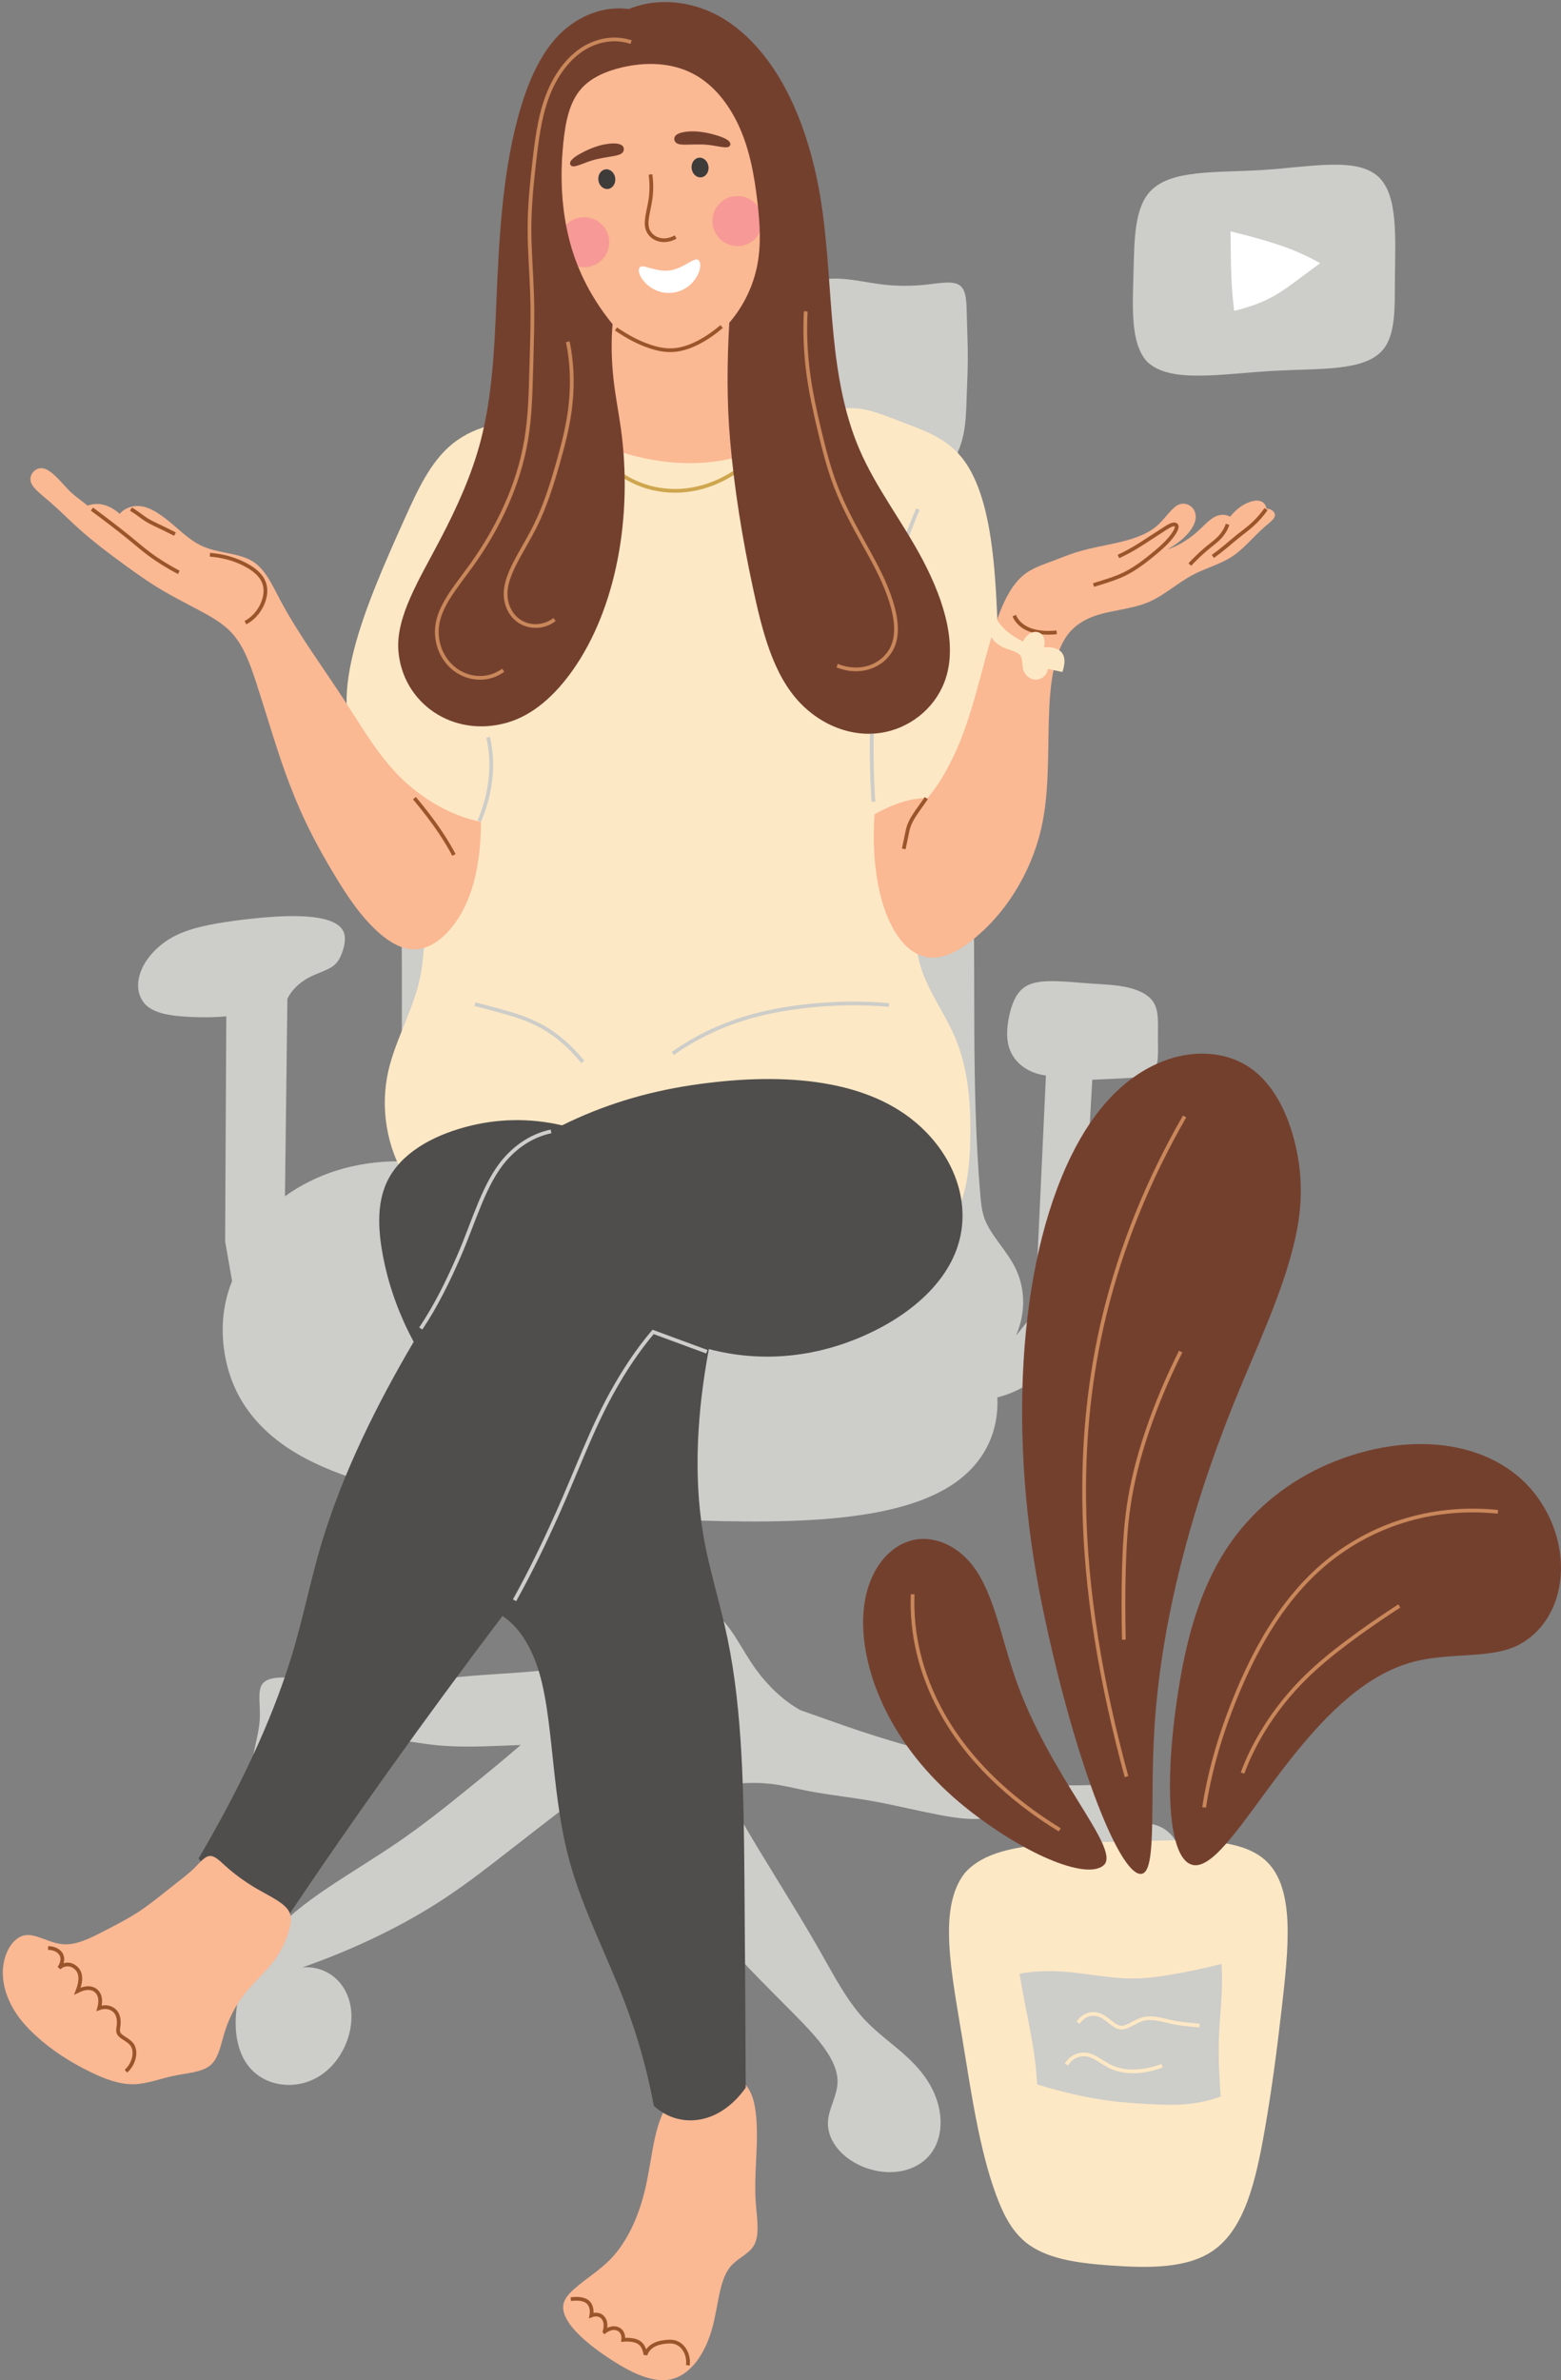
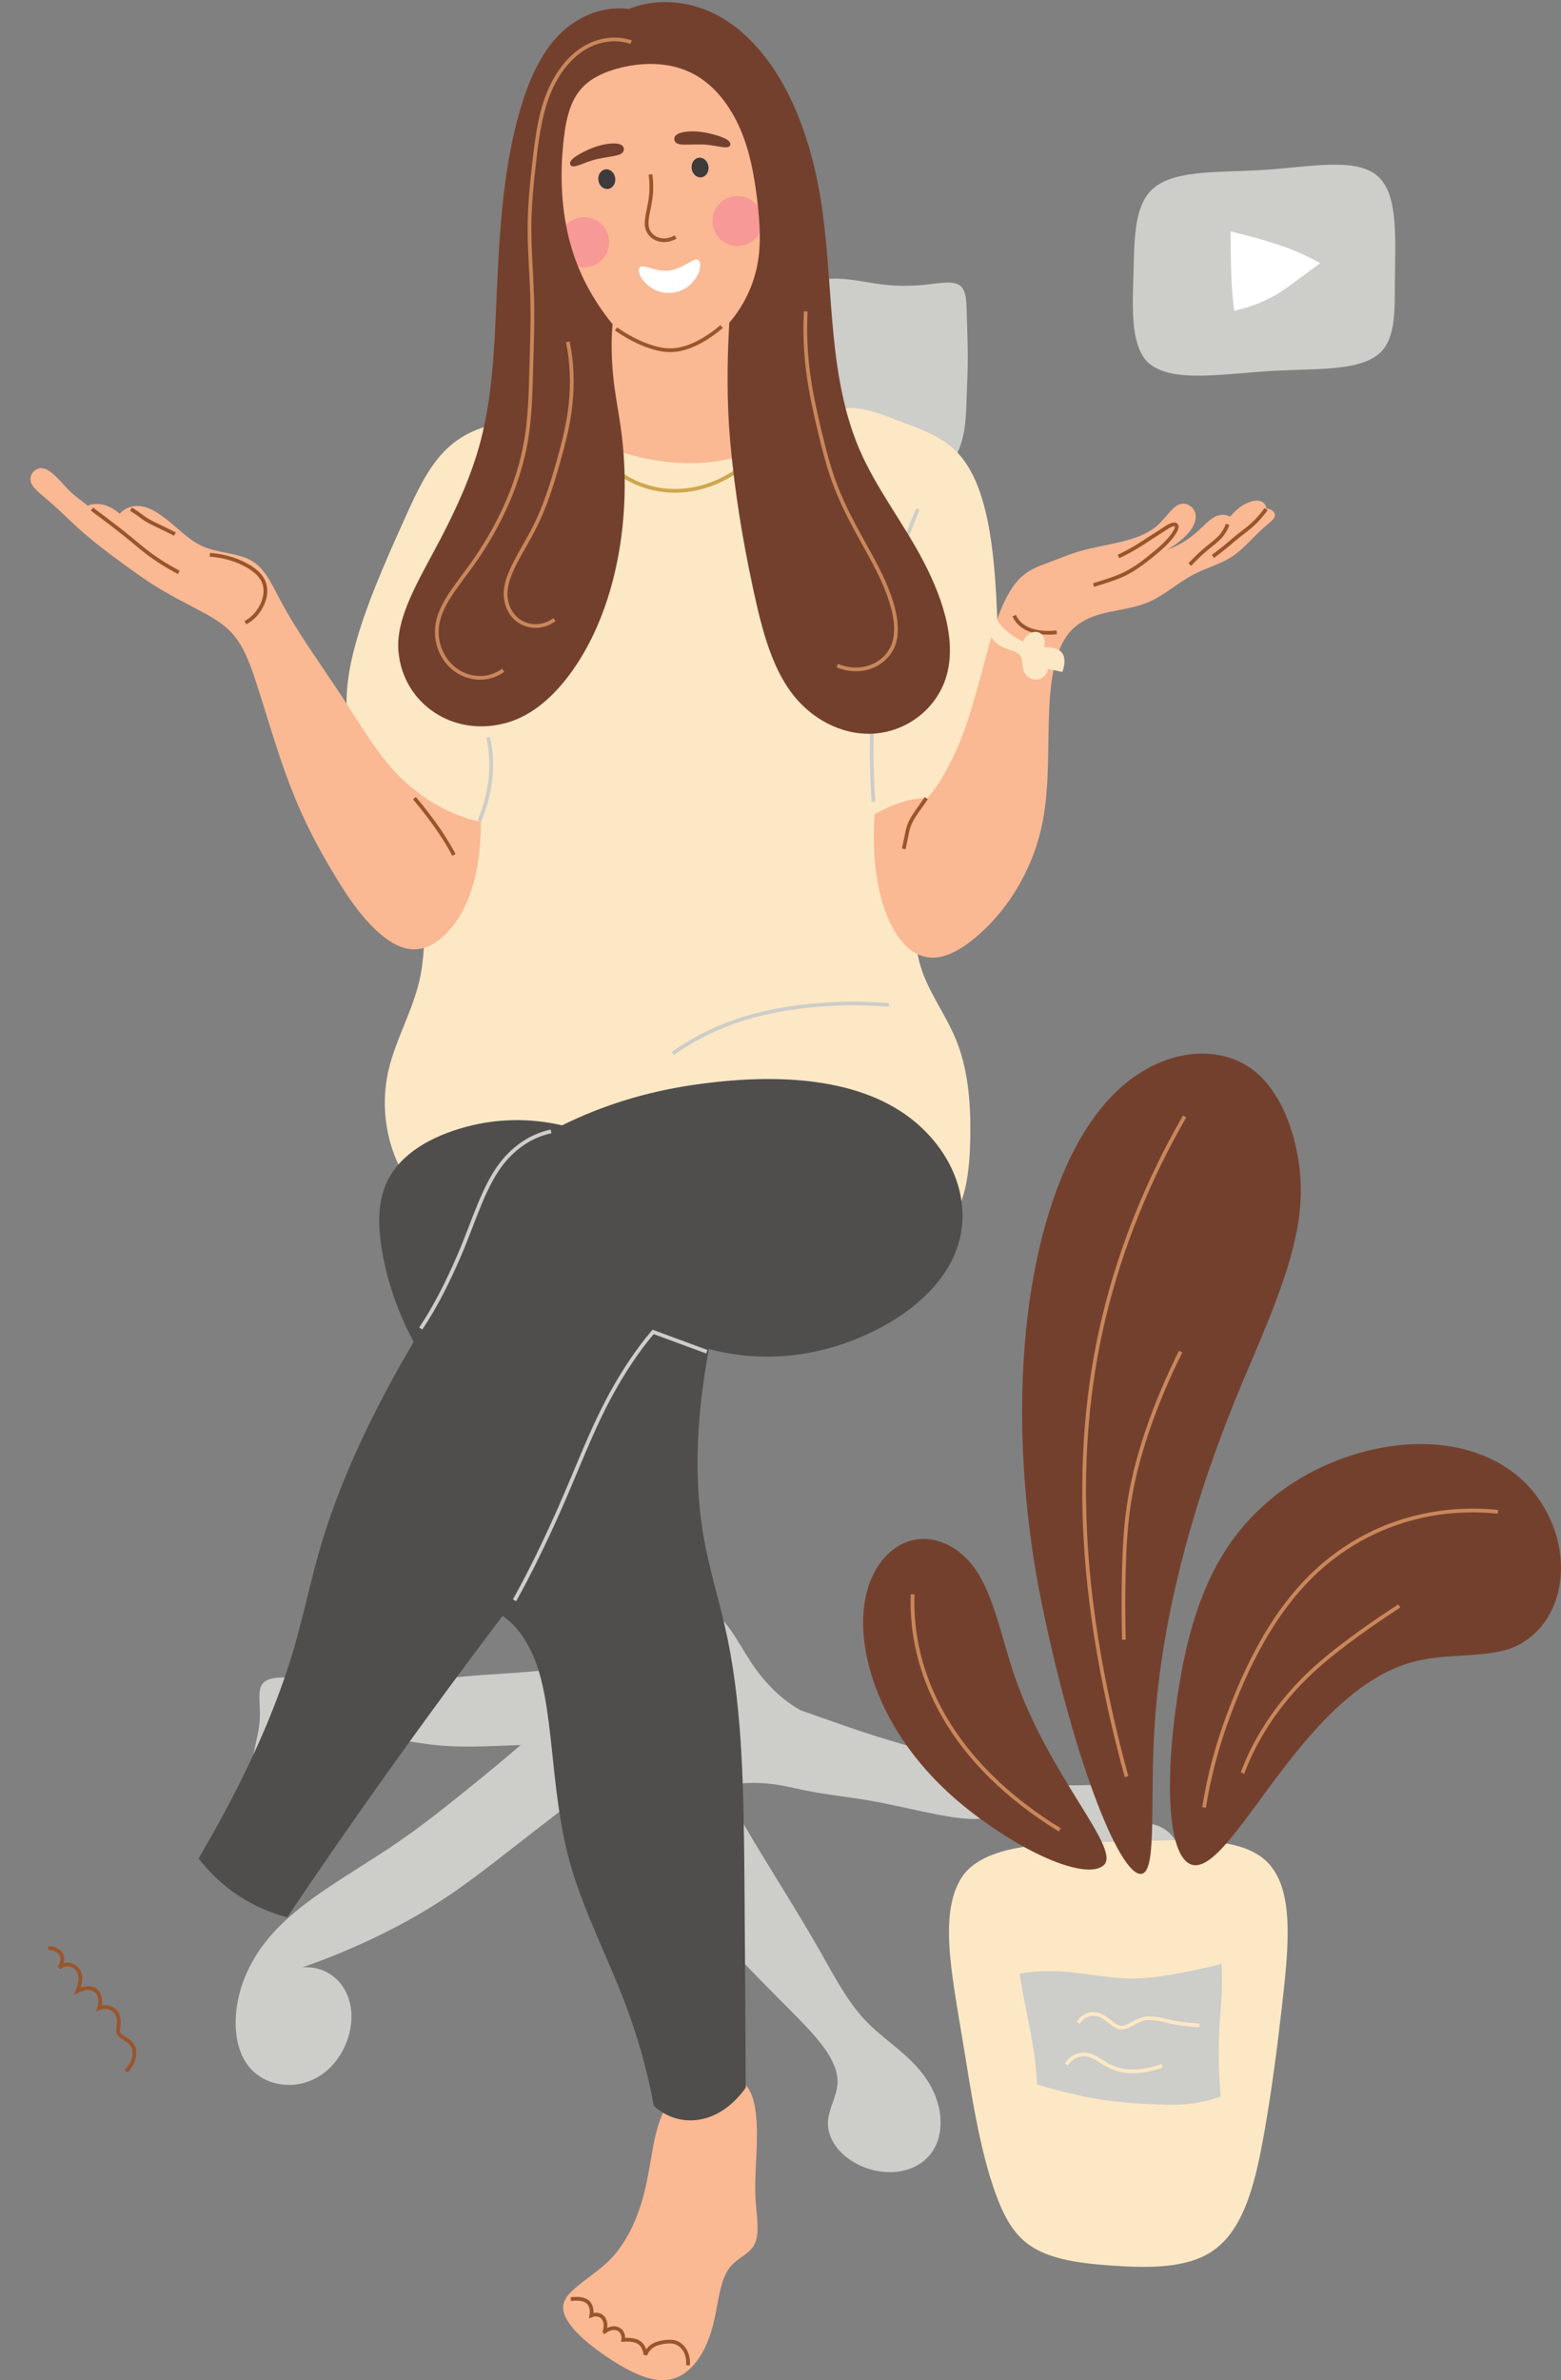
<svg xmlns="http://www.w3.org/2000/svg" height="2550.5" preserveAspectRatio="xMidYMid meet" version="1.0" viewBox="-3.0 -2.2 1673.4 2550.5" width="1673.4" zoomAndPan="magnify">
  <rect x="-3.0" y="-2.2" width="1673.4" height="2550.5" fill="#808080" stroke="none" />
  <defs>
    <clipPath id="a">
      <path d="M 600 2219 L 810 2219 L 810 2548.25 L 600 2548.25 Z M 600 2219" />
    </clipPath>
    <clipPath id="b">
      <path d="M 586 2438 L 758 2438 L 758 2548.25 L 586 2548.25 Z M 586 2438" />
    </clipPath>
    <clipPath id="c">
      <path d="M 1251 1545 L 1670.371 1545 L 1670.371 1997 L 1251 1997 Z M 1251 1545" />
    </clipPath>
  </defs>
  <g>
    <g id="change1_1">
      <path d="M 659.52 1771.23 C 635.711 1778.719 611.23 1783.66 586.492 1786.781 C 555.066 1790.73 523.137 1791.422 491.41 1794.539 C 461.266 1797.488 431.277 1802.711 401.379 1802.828 C 373.984 1802.93 346.625 1799.059 319.289 1796.48 C 301.578 1794.809 284.844 1793.77 278.422 1802.059 C 272.781 1809.328 276.102 1823.719 275.578 1837.98 C 274.77 1860.199 264.711 1881.352 267.566 1900.66 C 269.773 1915.59 278.734 1928.32 291.43 1933.07 C 305.172 1938.211 321.262 1933.488 332.117 1922.281 C 346.75 1907.172 348.375 1880.949 362.297 1869.32 C 379.949 1854.59 415.582 1860.898 452.473 1866.32 C 486.754 1871.371 520.918 1868.781 555.215 1867.66 C 535.086 1884.98 514.539 1901.789 493.895 1918.469 C 470.398 1937.449 446.637 1956.141 421.703 1973.07 C 397.875 1989.25 373.184 2004.078 349.25 2020.09 C 323.902 2037.051 299.922 2055.461 281.668 2078.641 C 263.473 2101.75 251.707 2129.219 249.867 2157.609 C 248.441 2179.648 253.059 2201.07 266.305 2215.141 C 280.473 2230.18 302.785 2235.359 323.367 2229.57 C 344.547 2223.629 361.184 2206.328 369.086 2184.488 C 376.586 2163.781 375.309 2141.281 363.438 2125.051 C 353.949 2112.078 338.598 2104.488 321.059 2105.949 C 349.336 2096.148 376.949 2084.66 403.773 2071.57 C 428.621 2059.449 452.75 2045.871 475.73 2030.551 C 499.461 2014.719 522.012 1997.148 544.57 1979.539 C 578.219 1953.281 612.145 1927.359 645.887 1901.211 C 666.184 1925.031 685.004 1950.07 702.41 1975.98 C 718.07 1999.301 732.195 2023.641 748.668 2046.289 C 764.281 2067.762 781.766 2087.891 800.152 2107.129 C 816.926 2124.672 834.207 2141.629 851.191 2158.93 C 873.961 2182.121 895.332 2205.809 894.848 2228.891 C 894.531 2243.93 884.691 2258.109 884.52 2272.578 C 884.266 2293.328 901.539 2312.059 924.91 2320.648 C 950.168 2329.941 977.809 2325.449 993.156 2307.609 C 1008.691 2289.551 1009.039 2261.031 996.051 2235.57 C 989.711 2223.141 980.34 2212.109 969.672 2202.211 C 955.188 2188.77 938.789 2177.531 925.008 2163.121 C 905.363 2142.57 891.371 2115.398 876.348 2089 C 862.648 2064.922 848.18 2041.289 833.676 2017.672 C 819.125 1993.98 804.551 1970.391 790.902 1946.66 C 784.191 1934.988 777.723 1923.281 771.535 1911.441 C 788.711 1908.191 806.219 1907.352 823.215 1909.27 C 836.391 1910.77 849.23 1914.109 862.395 1916.711 C 885.086 1921.199 908.641 1923.52 931.625 1927.621 C 980.309 1936.32 1028.969 1951.789 1056 1945.461 C 1060.641 1944.379 1064.461 1942.57 1069.309 1941.898 C 1080.809 1940.328 1097.379 1944.371 1113.469 1948.84 C 1129.211 1953.219 1145.078 1957.09 1160.84 1961.379 C 1153.922 1971.43 1150.672 1982.961 1150.809 1994.602 C 1150.969 2008.629 1155.859 2022 1165.559 2030.93 C 1175.691 2040.262 1190.262 2043.98 1205.309 2043.648 C 1219.52 2043.34 1233.289 2039.379 1243.961 2030.891 C 1254.172 2022.77 1260.941 2011.07 1262.578 1998.301 C 1264.27 1985.121 1260.461 1971.91 1251.531 1962.828 C 1242.719 1953.891 1229.859 1949.801 1216.359 1952.699 C 1223.238 1939.578 1220.23 1925.988 1209.879 1918.02 C 1193.852 1905.68 1162.531 1912.73 1130.77 1910.32 C 1104.352 1908.309 1078.281 1899.879 1052.109 1892.012 C 1007.648 1878.648 961.973 1866.91 920.059 1853.031 C 908.078 1849.059 896.418 1844.91 884.68 1840.781 C 874.812 1837.309 864.945 1833.82 855.078 1830.34 C 836.336 1819.789 820.75 1804.648 808.234 1787.77 C 791.188 1764.789 780.68 1737.41 760.973 1724.719 C 747.004 1715.719 729.199 1713.898 711.52 1716.199 C 694.266 1718.441 677.492 1724.852 660.504 1725.488 C 639.562 1726.27 618.211 1718.359 596.941 1717.801 C 587.328 1717.551 577.906 1718.629 573.891 1723.91 C 567.727 1732.012 574.965 1748.301 585.953 1764.828 C 588.055 1767.988 590.133 1771.07 593.527 1772.98 C 603.703 1778.699 624.941 1772.461 646.996 1771.211 C 651.156 1770.98 655.355 1770.77 659.52 1771.23" fill="#cdcdc9" />
    </g>
    <g id="change1_2">
-       <path d="M 427.188 951.512 C 427.77 1004.02 427.98 1056.527 427.734 1109.023 C 427.527 1153.426 426.996 1197.809 426.09 1242.211 C 402.629 1241.977 379.547 1245.172 357.566 1252.137 C 337.988 1258.336 319.402 1267.496 302.484 1279.641 L 305.094 1067.977 C 309.668 1058.723 317.391 1051.547 325.883 1046.52 C 336.316 1040.355 348.984 1037.898 356.109 1031.254 C 360.145 1027.496 362.395 1022.562 364.133 1017.395 C 366.793 1009.469 368.16 1001.293 364.672 994.988 C 354.051 975.785 303.281 977.02 247.551 984.547 C 235.953 986.109 224.426 987.977 213.066 990.688 C 200.152 993.777 187.77 998.016 177.266 1004.816 C 147.73 1023.949 137.16 1054.164 151.215 1072.227 C 160.418 1084.078 181.215 1086.672 203.066 1087.578 C 215.234 1088.07 227.414 1088.047 239.586 1086.789 L 238.34 1327.957 L 245.793 1370.516 C 233.035 1401.711 233.164 1435.742 241.867 1466.051 C 250.676 1496.723 269.531 1523.492 299.523 1545.16 C 379.531 1602.973 538.164 1618.254 698.824 1625.293 C 832.352 1631.133 962.949 1632.57 1026.41 1582.492 C 1054.207 1560.543 1067.68 1530.312 1066.207 1495.152 C 1082.738 1491.062 1097.656 1483.184 1110.66 1472.691 C 1128.418 1458.371 1142.367 1439.211 1152.879 1417.602 L 1167.945 1154.812 C 1181.281 1154.238 1194.516 1153.59 1207.773 1152.863 C 1217.688 1152.312 1227.422 1151.828 1232.707 1146.664 C 1239.824 1139.688 1238.297 1124.746 1238.285 1109.316 C 1238.262 1095.352 1239.613 1081.602 1233.719 1072.074 C 1227.809 1062.492 1215.281 1057.559 1201.82 1055.012 C 1190.77 1052.91 1179.414 1052.57 1168.02 1051.816 C 1155.727 1050.996 1143.527 1049.668 1131.27 1049.246 C 1117.129 1048.75 1103.297 1049.352 1094.008 1056.539 C 1085.676 1062.973 1081.438 1074.379 1078.867 1086.402 C 1076.008 1099.77 1075.348 1113.273 1080.348 1124.512 C 1086.598 1138.594 1100.727 1147.988 1118.246 1150.254 L 1106.438 1403.824 L 1086.199 1428.922 C 1096.43 1405.344 1096.219 1379.891 1086.398 1358.469 C 1077.148 1338.312 1059.039 1321.906 1052.449 1303.598 C 1049.387 1295.098 1048.586 1286.312 1047.84 1277.457 C 1028.016 1043.16 1069.898 807.68 977.578 726.633 C 872.008 633.961 630.457 723.664 427.188 951.512" fill="#cdcdc9" />
-     </g>
+       </g>
    <g id="change1_3">
      <path d="M 1010.285 503.855 C 1018.906 493.824 1024.809 481.996 1028.309 469.547 C 1032.418 454.914 1032.699 439.191 1033.277 423.492 C 1033.809 409.027 1034.469 394.559 1034.477 380.094 C 1034.496 365.336 1033.758 350.594 1033.418 335.848 C 1033.117 322.738 1033.156 310.012 1026.809 304.359 C 1019.617 297.961 1004.828 301.238 989.398 302.852 C 974.418 304.43 959.238 304.496 944.305 302.785 C 927.855 300.879 911.664 296.926 895.738 296.387 C 884.574 296.016 873.793 297.285 866.199 303.062 C 857.051 310.023 853.059 323.125 851.723 336.887 C 850.391 350.621 851.863 364.535 854.672 378.324 C 857.359 391.547 861.227 404.48 865.863 417.18 C 871.449 432.461 878.047 447.258 887.438 460.164 C 896.324 472.367 907.527 482.727 920.57 490.094 C 933.215 497.223 947.402 501.383 962 503.594 C 977.914 506.012 994.105 505.984 1010.285 503.855" fill="#cdcdc9" />
    </g>
    <g clip-path="url(#a)" id="change2_5">
      <path d="M 714.312 2250.391 C 697.938 2273.441 696.797 2306.828 689.344 2340.328 C 682.73 2370.039 670.566 2398.699 651.887 2418.129 C 641.035 2429.422 628.062 2437.539 616.215 2447.398 C 608.93 2453.461 601.98 2459.852 600.875 2467.738 C 598.551 2484.34 620.746 2505.34 648.32 2523.781 C 672.688 2540.07 698.133 2552.91 718.949 2546.621 C 738.297 2540.77 752.242 2520.012 759.617 2495.582 C 767.34 2470 767.258 2442 779.953 2426.699 C 787.324 2417.809 799.043 2413.43 804.566 2404.93 C 812.109 2393.309 808.27 2374.852 807.062 2356.031 C 805.289 2328.371 809.574 2300.559 808.133 2273.23 C 807.215 2255.781 804.496 2239 794.223 2229.691 C 773.953 2211.32 736.293 2219.262 714.312 2250.391" fill="#fab893" />
    </g>
    <g id="change2_1">
      <path d="M 694.031 11.613 C 677.215 11.316 660.602 23.055 645.898 37.824 C 634.164 49.621 624.066 62.93 616.234 77.715 C 606.566 95.984 600.387 116.141 594.926 136.531 C 590.266 153.93 586.055 171.426 584.262 189.23 C 582.414 207.504 582.973 226.008 583.855 244.512 C 584.734 262.973 585.891 281.414 586.707 299.875 C 587.469 317.043 587.949 334.223 588.941 351.375 C 590.008 369.805 591.727 388.152 595.141 406.223 C 598.562 424.324 603.801 442.035 610.184 459.359 C 616.184 475.656 623.234 491.422 633.672 504.68 C 647.168 521.816 666.094 534.301 686.93 542.781 C 707.566 551.172 729.664 555.344 751.562 553.629 C 768.609 552.293 785.168 547.434 799.664 538.859 C 818.18 527.902 832.789 511.375 839.625 491.668 C 846.371 472.23 845.453 450.348 840.949 428.809 C 837.469 412.152 831.91 395.949 829.441 379.219 C 826.859 361.789 827.785 343.797 828.059 325.852 C 828.316 308.809 827.992 291.75 828.574 274.723 C 829.242 255.285 830.996 235.922 829.613 216.746 C 828.027 194.77 822.156 173.199 814.508 152.266 C 806.906 131.441 797.414 111.395 785.48 92.797 C 774.199 75.223 760.758 59.223 746.191 44.188 C 729.691 27.164 712.457 12.082 694.031 11.613" fill="#fab893" />
    </g>
    <g id="change3_1">
      <path d="M 577.57 452.547 C 543.277 446.008 507.77 452.664 482.121 473.328 C 458.285 492.543 444.34 523.57 430.191 554.965 C 386.883 651.109 347.844 743.707 380.863 800.516 C 405.898 843.609 471.281 862.656 477.672 896.383 C 481.336 915.754 465.117 938.766 458.086 964.219 C 451.16 989.281 452.867 1016.719 447.906 1042.562 C 440.594 1080.676 418.422 1115.172 411.875 1152.391 C 404.875 1192.176 413.34 1235.129 438.523 1270.625 C 511.613 1247.648 588.332 1244.625 662.516 1255.578 C 816.551 1278.316 953.676 1355.707 1006.934 1315.328 C 1031.793 1296.488 1036.855 1255.156 1037.215 1211.703 C 1037.504 1176.738 1034.332 1141.66 1021.273 1110.473 C 1010.035 1083.621 991.836 1060.062 983.832 1033.168 C 972.383 994.652 981.156 950.598 1003.754 913.598 C 1019.793 887.328 1042.453 865.199 1054.742 837.879 C 1069.684 804.652 1068.434 764.219 1067.645 723.781 C 1065.684 624.629 1064.145 527.27 1024.535 483.992 C 1007.441 465.312 983.543 457.539 959.922 448.5 C 941.258 441.352 922.836 433.684 904.164 435.344 C 873.547 438.082 843.176 465.777 807.504 480.621 C 761.699 499.664 707.438 497.547 657.496 480.438 C 630.348 471.137 604.789 457.75 577.57 452.547" fill="#fde8c5" />
    </g>
    <path d="M 7975.382 16299.995 C 7823.806 15946.013 7719.42 15576.512 7654.685 15199.316 C 7573.229 14724.605 7555.842 14238.303 7587.892 13751.115" fill="none" stroke="#cdcdc9" stroke-width="32.431" transform="matrix(.123 0 0 -.123 0 2548.25)" />
    <g id="change4_1">
      <path d="M 596.465 257.34 C 596.441 242.508 608.395 230.535 623.25 230.551 C 638.07 230.566 650.039 242.523 650.039 257.34 C 650.039 272.156 638.07 284.113 623.25 284.129 C 608.395 284.145 596.441 272.172 596.465 257.34" fill="#f79996" />
    </g>
    <path d="M 4993.311 16300.001 C 5138.979 16098.191 5344.177 15974.696 5575.153 15946.794 C 5833.444 15915.597 6088.287 16007.187 6304.048 16192.09" fill="none" stroke="#cea64e" stroke-width="31.536" transform="matrix(.127 0 0 -.127 0 2548.25)" />
    <g id="change4_2">
      <path d="M 760.816 234.672 C 760.797 219.84 772.746 207.863 787.602 207.879 C 802.422 207.891 814.391 219.852 814.391 234.672 C 814.391 249.488 802.422 261.434 787.602 261.449 C 772.746 261.477 760.797 249.488 760.816 234.672" fill="#f79996" />
    </g>
    <g id="change5_2">
      <path d="M 671.047 7.434 C 646.723 4.277 623.75 12.531 605.457 26.93 C 577.957 48.594 562.059 86.27 551.438 126.652 C 535.184 188.449 531.809 256.766 528.984 324.191 C 526.922 373.453 524.469 422.914 512.5 469.234 C 502.879 506.457 486.801 541.711 468.863 575.961 C 446.188 619.25 421.113 658.77 424.109 695.477 C 428.648 751.102 482.359 788.762 540.508 772.188 C 567.566 764.48 591.246 743.941 611.074 715.816 C 657.211 650.359 675.648 552.09 662.629 457.215 C 660.148 439.125 656.453 421.164 654.57 402.98 C 652.598 383.863 651.961 364.461 653.688 345.203 C 632.273 318.953 616.578 289.516 608.004 257.438 C 598.844 223.156 597.211 187.371 600.824 151.57 C 603.035 129.637 606.957 108.281 619.422 93.648 C 630.062 81.16 646.555 74.031 663.965 69.965 C 690.289 63.82 717.453 65.027 739.945 76.797 C 761.047 87.852 777.039 107.609 787.977 130.434 C 800.043 155.605 805.344 183.742 808.754 212.445 C 811.523 235.785 813.195 259.109 808.895 281.465 C 804.539 304.102 794.379 325.52 778.809 343.609 C 776.398 385.566 776.043 427.512 779.668 469.438 C 784.219 522.105 792.684 574.211 803.801 626.16 C 814.062 674.121 825.66 720.758 854.801 751.102 C 877.781 775.035 909.758 787.648 940.547 783.195 C 971.223 778.754 998.016 758.027 1009.258 729.09 C 1023.977 691.227 1010.18 643.543 986.465 598.379 C 964.977 557.484 936.035 520.73 918.109 478.852 C 901.941 441.062 894.746 399.168 890.598 357.207 C 886.129 312.027 884.688 266.816 878.438 222.121 C 869.785 160.246 849.734 99.324 815.234 56.332 C 795.625 31.898 771.797 13.375 744.062 5.09 C 720.773 -1.867 694.941 -2.242 671.047 7.434" fill="#74402e" />
    </g>
    <path d="M 4869.123 16281.392 C 4954.744 16222.096 5046.116 16172.596 5140.984 16141.387 C 5202.795 16121.101 5264.547 16108.011 5330.692 16113.588 C 5454.313 16123.991 5588.539 16199.007 5708.259 16300.002" fill="none" stroke="#9b552b" stroke-width="29.59" transform="matrix(.135 0 0 -.135 0 2548.25)" />
    <g id="change5_3">
      <path d="M 608.129 172.523 C 608.379 168.703 615.125 164.32 622.922 160.422 C 631.223 156.258 639.809 153.082 648.766 151.934 C 655.941 151.008 662.562 151.406 664.887 154.773 C 666.145 156.598 666.012 159.023 664.723 160.848 C 663.004 163.273 659.227 164.156 655.242 164.938 C 647.766 166.379 640.035 167.273 632.754 169.395 C 622.273 172.438 613.078 177.789 609.562 175.555 C 608.574 174.922 608.027 173.805 608.129 172.523" fill="#74402e" />
    </g>
    <g id="change5_4">
      <path d="M 779.797 151.273 C 778.816 147.535 771.301 144.504 762.84 142.137 C 753.828 139.625 744.723 138.117 735.641 138.691 C 728.359 139.164 721.887 140.82 720.234 144.594 C 719.336 146.648 719.938 149.027 721.562 150.582 C 723.727 152.652 727.633 152.812 731.727 152.812 C 739.402 152.797 747.223 152.207 754.832 152.902 C 765.785 153.906 775.91 157.441 778.957 154.559 C 779.816 153.73 780.141 152.516 779.797 151.273" fill="#74402e" />
    </g>
    <g id="change6_1">
      <path d="M 638.48 190.953 C 637.699 185.152 641.148 179.949 646.133 179.293 C 651.117 178.652 655.75 182.812 656.504 188.613 C 657.254 194.414 653.836 199.617 648.852 200.258 C 643.871 200.91 639.203 196.754 638.48 190.953" fill="#3e3b3b" />
    </g>
    <path d="M 4788.242 16299.998 C 4797.182 16238.199 4796.913 16175.808 4788.027 16114.601 C 4775.182 16026.197 4743.542 15943.394 4770.443 15885.688 C 4802.029 15817.991 4890.056 15790.31 4974.178 15837.81" fill="none" stroke="#9b552b" stroke-width="27.574" transform="matrix(.145 0 0 -.145 0 2548.25)" />
    <g id="change7_1">
      <path d="M 744.602 275.926 C 740.129 274.336 728.402 286.082 714.254 287.684 C 700.738 289.219 687.18 281.254 683.543 283.723 C 676.277 288.676 692.477 314.555 718.023 311.457 C 743.543 308.359 753.391 279.523 744.602 275.926" fill="#fff" />
    </g>
    <g id="change2_2">
      <path d="M 934.582 870.277 C 928.754 951.324 952.758 1016.18 990.219 1023.359 C 1008.328 1026.836 1027.848 1015.375 1045.859 999.711 C 1080.281 969.77 1105.988 925.016 1114.949 877.234 C 1122.379 837.562 1119.852 796.324 1121.898 754.773 C 1123.297 726.312 1127.98 697.758 1139.988 680.078 C 1145.98 671.25 1153.969 665.207 1163.059 660.867 C 1182.84 651.422 1207.719 651.977 1229.129 642.582 C 1245.781 635.289 1260.012 621.914 1276.664 613.297 C 1290.09 606.359 1305.07 602.418 1317.473 594.371 C 1330.676 585.801 1340.824 572.648 1353.199 561.93 C 1358.379 557.441 1363.867 553.723 1363.746 549.652 C 1363.633 546.129 1359.926 543.039 1354.598 542.805 C 1354.301 539.32 1352.234 536.598 1349.328 535.215 C 1345.004 533.164 1339.219 534.449 1333.715 536.91 C 1326.695 540.047 1320.836 545.215 1315.691 551.461 C 1311.414 549.109 1306.668 548.863 1302.094 550.406 C 1293.883 553.152 1286.676 562.461 1277.926 569.754 C 1269.223 576.988 1259.172 583.07 1248.191 586.777 C 1265.871 576.84 1278.344 563.672 1278.812 552.141 C 1279.012 547.047 1276.812 542.73 1273.164 540.074 C 1269.84 537.648 1265.562 536.746 1261.434 538.195 C 1253.16 541.062 1246.66 553.363 1236.523 561.895 C 1230.02 567.355 1221.91 571.203 1213.379 574.168 C 1193.32 581.129 1170.707 583.105 1149.09 590.129 C 1141.617 592.551 1134.32 595.555 1126.941 598.352 C 1115.02 602.863 1102.84 606.523 1092.988 615.078 C 1072.98 632.445 1062.57 669.359 1052.578 706.508 C 1042.891 742.57 1033.078 780.586 1017.641 811.43 C 1010.109 826.488 1002.117 840.531 991.289 852.957 C 984.117 852.867 977.078 853.871 970.059 855.613 C 957.988 858.605 946.02 863.957 934.582 870.277" fill="#fab893" />
    </g>
    <g id="change2_3">
      <path d="M 512.508 878.547 C 512.512 919.754 505.094 958.445 485.375 986.129 C 473.535 1002.734 458.207 1014.648 441.84 1015.09 C 424.902 1015.543 408.156 1003.363 393.621 988.062 C 379.703 973.43 368.395 956.449 357.695 938.887 C 343.734 915.957 330.75 892.562 319.832 868.137 C 311.473 849.445 304.141 830.273 297.625 810.84 C 288.445 783.461 280.281 755.641 271.305 728.238 C 264.969 708.891 258.117 689.809 245.516 676.094 C 235.328 665.008 221.43 657.516 207.414 650.133 C 194.254 643.207 181.039 636.395 168.312 628.75 C 155.363 620.969 143.047 612.16 130.797 603.258 C 113.527 590.711 96.363 577.738 80.715 563.598 C 70.34 554.219 60.68 544.34 50.16 535.312 C 39.973 526.562 29.648 519.262 29.609 511.367 C 29.578 505.156 34.82 499.613 40.996 499.438 C 49.414 499.211 58.711 509.945 68.965 521.16 C 75.543 528.348 83.531 533.617 90.996 539.637 C 95.816 537.738 100.91 537.387 105.875 538.254 C 112.891 539.5 119.496 543.207 125.281 548.363 C 130.809 542.125 138.547 539.461 146.422 540.039 C 158.898 540.957 171.566 550.711 183.773 561.133 C 192.906 568.926 201.762 577.086 211.945 582.125 C 230.578 591.328 253.793 589.684 269.141 600.152 C 281.762 608.75 289.008 624.969 297.699 641.336 C 316.578 676.887 342.762 712.195 366.332 748.414 C 386.328 779.148 404.652 811.066 430.484 834.863 C 453.223 855.816 481.125 871.945 512.508 878.547" fill="#fab893" />
    </g>
    <path d="M 4242.936 16300.018 C 4338.902 16185.494 4430.827 16067.305 4512.726 15944.588 C 4562.486 15869.985 4608.767 15793.998 4650.146 15714.905" fill="none" stroke="#9b552b" stroke-width="38.312" transform="matrix(.104 0 0 -.104 0 2548.25)" />
    <path d="M 9519.116 16299.986 C 9498.668 16270.892 9478.595 16241.61 9457.884 16212.704 C 9433.902 16179.288 9410.071 16145.796 9388.419 16110.988 C 9368.986 16079.789 9351.62 16047.388 9339.742 16013.107 C 9328.277 15979.991 9321.586 15945.296 9314.858 15910.489 C 9306.175 15865.983 9296.251 15821.703 9286.703 15777.386" fill="none" stroke="#9b552b" stroke-width="38.491" transform="matrix(.104 0 0 -.104 0 2548.25)" />
    <path d="M 10761.699 16300.015 C 10749.191 16260.29 10727.494 16224.712 10700.691 16193.985 C 10670.187 16159.013 10631.291 16131.285 10594.405 16101.196 C 10555.19 16069.097 10517.315 16034.891 10481.387 15999.314 C 10463.997 15981.988 10446.799 15964.789 10430.206 15946.793" fill="none" stroke="#9b552b" stroke-width="32.674" transform="matrix(.122 0 0 -.122 0 2548.25)" />
    <path d="M 11010.003 16300.005 C 10974.003 16249.185 10932.787 16202.499 10886.801 16161.41 C 10848.701 16127.191 10806.786 16097.297 10766.715 16065.113 C 10730.397 16036.109 10695.414 16005.292 10659.7 15975.684 C 10622.809 15945.186 10584.996 15915.896 10546.388 15887.687" fill="none" stroke="#9b552b" stroke-width="32.566" transform="matrix(.123 0 0 -.123 0 2548.25)" />
    <path d="M 9802.998 16017.894 C 9852.391 16039.814 9899.858 16065.714 9946.298 16093.09 C 9993.283 16120.691 10038.793 16150.699 10084.398 16180.61 C 10130.1 16210.586 10176.09 16240.498 10221.407 16269.093 C 10245.413 16284.21 10269.516 16298.203 10289.19 16299.39 C 10298.786 16300 10307.387 16297.593 10311.687 16291.816 C 10326.707 16271.693 10293.394 16216.395 10243.488 16160.199 C 10204.911 16116.615 10160.204 16078.487 10114.598 16041.002 C 10066.105 16001.013 10017.097 15961.986 9965.105 15927.293 C 9926.817 15901.586 9887.213 15878.093 9845.555 15858.516 C 9792.151 15833.386 9735.473 15814.515 9678.602 15796.189 C 9647.214 15786.112 9615.762 15776.291 9584.214 15766.695" fill="none" stroke="#9b552b" stroke-width="32.864" transform="matrix(.122 0 0 -.122 0 2548.25)" />
    <path d="M 9346.96 16299.991 C 9366.844 16253.393 9400.725 16217.594 9444.195 16191.687 C 9521.646 16145.694 9629.042 16133.885 9739.567 16145.291" fill="none" stroke="#9b552b" stroke-width="34.453" transform="matrix(.116 0 0 -.116 0 2548.25)" />
    <path d="M 776.972 16299.994 C 826.358 16263.685 875.236 16226.804 924.019 16189.796 C 986.227 16142.505 1047.928 16094.516 1108.391 16045.098 C 1163.934 15999.616 1218.017 15952.801 1275.624 15909.794 C 1356.495 15849.49 1443.745 15796.2 1534.011 15748.814" fill="none" stroke="#9b552b" stroke-width="32.501" transform="matrix(.123 0 0 -.123 0 2548.25)" />
    <path d="M 1850.135 16299.998 C 1953.353 16291.907 2051.939 16267.701 2142.859 16223.889 C 2229.44 16182.099 2305.516 16127.097 2333.637 16050.107 C 2360.159 15977.587 2342.51 15892.507 2297.589 15818.388 C 2266.336 15766.909 2223.013 15722.705 2167.326 15693.704" fill="none" stroke="#9b552b" stroke-width="33.406" transform="matrix(.12 0 0 -.12 0 2548.25)" />
    <path d="M 1116.992 16300.003 C 1135.772 16288.907 1153.946 16276.695 1171.77 16264.101 C 1198.075 16245.512 1223.296 16225.297 1250.462 16208.207 C 1275.523 16192.487 1302.083 16179.287 1328.835 16166.31 C 1354.056 16154.098 1379.436 16142.109 1404.721 16129.897 C 1436.829 16114.401 1468.841 16098.586 1500.662 16082.389" fill="none" stroke="#9b552b" stroke-width="32.65" transform="matrix(.123 0 0 -.123 0 2548.25)" />
    <g id="change8_1">
      <path d="M 412.145 1263.57 C 426.441 1234.07 459.062 1215.461 495.801 1205.48 C 529.312 1196.379 564.566 1195.488 599.566 1203.66 C 643.398 1181.91 689.625 1167.988 737.453 1160.75 C 830.973 1146.602 922 1152.5 978.844 1200.719 C 1015.309 1231.66 1034.262 1275.359 1027.461 1317.469 C 1019.148 1368.91 972.203 1409.672 913.637 1433.07 C 864.562 1452.672 810.531 1457.469 756.91 1443.371 C 744.453 1509.828 740.297 1578.121 750.637 1640.852 C 756.914 1678.941 768.93 1714.949 776.992 1753.961 C 793.309 1832.898 794.266 1921.781 795.027 2010.711 C 795.664 2085.422 796.074 2160.121 796.414 2234.852 C 782.531 2254.41 763.941 2267.422 743.008 2269.539 C 726.777 2271.191 710.754 2266.07 697.926 2254.281 C 690.844 2216.16 680.312 2178.898 666.508 2142.828 C 647.199 2092.391 621.953 2044.02 607.848 1993.18 C 585.082 1911.121 592.227 1822.609 567.207 1768.91 C 559.602 1752.578 549.777 1738.801 535.656 1729.391 C 493.773 1784.73 452.641 1840.621 412.355 1897.109 C 375.836 1948.32 340.012 2000.02 304.961 2052.25 C 286.508 2047.531 269.199 2039.859 253.496 2029.602 C 236.906 2018.75 222.262 2005.109 209.855 1989.23 C 250.797 1919.609 287.023 1846.059 309.617 1772.379 C 322.395 1730.691 330.105 1689.219 342.898 1647.602 C 365.09 1575.422 400.398 1503.609 440.473 1435.648 C 425.754 1408.262 415.012 1379.461 408.719 1349.461 C 402.301 1318.859 400.195 1288.23 412.145 1263.57" fill="#4f4e4c" />
    </g>
    <path d="M 5877.227 13381.211 C 5684.492 13339.805 5520.664 13235.195 5388.906 13086.602 C 5161.836 12830.391 5054.688 12423.984 4889.844 12044.805 C 4773.633 11777.5 4643.906 11512.383 4480.508 11268.906" fill="none" stroke="#cdcdc9" stroke-width="40" transform="matrix(.1 0 0 -.1 0 2548.25)" />
    <path d="M 7547.109 11020.195 C 7355.156 11091.016 7163.203 11161.719 6971.211 11232.5 C 6803.125 11034.219 6660.234 10817.188 6531.719 10585.508 C 6310.273 10186.406 6146.641 9734.102 5950.781 9296.719 C 5808.008 8977.891 5656.523 8662.109 5486.016 8356.602" fill="none" stroke="#cdcdc9" stroke-width="40" transform="matrix(.1 0 0 -.1 0 2548.25)" />
    <g id="change2_4">
-       <path d="M 205.375 1999.469 C 198.422 2006.172 190.617 2012.02 182.934 2018.039 C 171.129 2027.301 159.645 2036.961 147.234 2045.262 C 134.945 2053.48 121.699 2060.199 108.52 2067.031 C 93.895 2074.609 79.281 2082.02 65.16 2081.172 C 49.586 2080.23 35.23 2069.051 23.121 2071.641 C 12.629 2073.879 4.613 2085.129 1.445 2098.82 C -3.047 2118.199 3.207 2139.84 16.469 2158.289 C 21.762 2165.648 27.965 2172.289 34.781 2178.57 C 51.773 2194.25 72.059 2207.391 93.406 2217.77 C 108.762 2225.23 124.605 2231.48 140.539 2231.129 C 154.594 2230.809 168.461 2225.281 182.918 2222.199 C 198.344 2218.91 214.27 2218.449 223.277 2210.148 C 232.062 2202.059 234.004 2186.859 238.758 2172.48 C 243.398 2158.43 250.559 2145.141 259.789 2133.578 C 269.145 2121.871 280.617 2111.922 289.766 2100.059 C 297.781 2089.66 303.867 2077.551 307.133 2065.27 C 308.773 2059.109 309.809 2053.02 307.602 2047.629 C 303.422 2037.422 287.66 2030.59 272.656 2021.871 C 260.5 2014.82 248.902 2006.512 238.527 1997.141 C 232.727 1991.898 227.434 1986.379 222.203 1986.539 C 216.605 1986.711 211.461 1993.398 205.375 1999.469" fill="#fab893" />
-     </g>
+       </g>
    <path d="M 485.469 4631.016 C 527.422 4630 566.719 4619.297 595.703 4596.602 C 615.273 4581.289 629.766 4561.094 635.508 4537.305 C 644.531 4499.883 631.445 4455.898 604.297 4416.211 C 618.633 4431.016 635.977 4441.719 654.922 4447.891 C 674.492 4454.414 695.391 4456.211 715.664 4452.617 C 739.336 4448.398 761.562 4437.305 780.156 4421.484 C 799.727 4404.883 815.078 4384.492 823.438 4358.516 C 840.039 4306.914 827.344 4237.5 800.547 4168.984 C 841.211 4189.102 883.672 4202.695 922.812 4201.016 C 944.805 4200.117 965.312 4194.414 983.242 4183.789 C 1004.766 4171.094 1021.68 4151.797 1031.953 4127.812 C 1049.219 4087.695 1046.797 4036.797 1032.578 3985.781 C 1100.586 4010.586 1168.516 3994.414 1207.148 3949.492 C 1237.891 3913.789 1247.305 3860.391 1241.914 3806.797 C 1238.867 3776.602 1230.742 3746.484 1240.039 3722.305 C 1259.414 3671.484 1354.062 3649.883 1391.758 3585.117 C 1414.336 3546.289 1416.25 3493.711 1402.578 3443.984 C 1388.789 3393.906 1360.938 3347.109 1319.688 3310.586" fill="none" stroke="#9b552b" stroke-width="40" transform="matrix(.1 0 0 -.1 0 2548.25)" />
    <g clip-path="url(#b)">
      <path d="M 6088.828 867.891 C 6156.289 877.305 6220.938 872.305 6260.625 845.391 C 6280.312 832.109 6293.398 813.984 6301.797 793.086 C 6313.75 763.398 6315.859 728.594 6309.766 693.789 C 6321.641 698.789 6334.18 701.602 6346.836 702.617 C 6366.211 704.18 6385.586 701.68 6402.617 693.594 C 6422.93 683.984 6439.258 667.383 6449.258 646.094 C 6465.664 611.094 6463.75 566.289 6450.859 520.898 L 6451.758 519.688 C 6487.305 546.016 6526.719 561.211 6563.594 557.188 C 6587.734 554.492 6609.805 543.984 6625.508 526.602 C 6646.68 503.203 6655.273 468.711 6650.938 432.109 C 6681.484 434.609 6711.875 434.609 6741.836 430.391 C 6764.922 427.109 6787.617 421.68 6807.734 411.289 C 6823.672 403.086 6837.852 392.305 6849.492 377.812 C 6870.977 351.094 6883.398 312.812 6889.727 272.5 C 6902.812 310.391 6927.109 341.484 6958.594 363.594 C 6997.188 390.586 7045.352 403.086 7095.039 409.609 C 7137.969 415.312 7180.781 416.406 7218.516 402.305 C 7259.922 386.914 7293.555 354.18 7315.781 313.984 C 7340.977 268.32 7350.195 214.805 7344.219 159.414" fill="none" stroke="#9b552b" stroke-width="40" transform="matrix(.1 0 0 -.1 0 2548.25)" />
    </g>
    <g id="change6_2">
      <path d="M 738.473 178.473 C 737.688 172.688 741.141 167.469 746.121 166.828 C 751.105 166.184 755.742 170.348 756.492 176.152 C 757.246 181.938 753.824 187.156 748.84 187.797 C 743.859 188.441 739.191 184.289 738.473 178.473" fill="#3e3b3b" />
    </g>
    <path d="M 4373.701 16268.1 C 4278.45 16300.011 4179.63 16289.306 4092.983 16250.512 C 3971.286 16196.206 3876.92 16082.202 3815.882 15950.51 C 3746.342 15800.395 3722.225 15630.491 3702.208 15458.006 C 3683.431 15296.301 3666.324 15134.394 3666.324 14972.107 C 3666.299 14818.5 3679.332 14664.994 3684.368 14511.007 C 3690.036 14337.991 3683.431 14164.594 3678.572 13991.198 C 3673.941 13825.495 3670.399 13659.791 3642.866 13498.011 C 3616.345 13342.202 3568.188 13190.012 3503.557 13045.389 C 3438.419 12899.702 3357.567 12760.798 3264.34 12630.801 C 3156.511 12480.408 3036.864 12346.008 3022.643 12197.007 C 3010.091 12065.593 3075.026 11936.71 3189.282 11877.494 C 3278.561 11831.311 3391.553 11830.501 3483.211 11897.79" fill="none" stroke="#c9875a" stroke-width="25.913" transform="matrix(.154 0 0 -.154 0 2548.25)" />
    <path d="M 4519.976 16300.005 C 4554.085 16137.507 4559.391 15971.394 4543.182 15808.401 C 4527.118 15646.69 4486.421 15487.311 4441.292 15329.303 C 4391.733 15155.814 4337.45 14982.996 4257.717 14823.792 C 4156.644 14621.996 4020.325 14443.814 4022.366 14281.607 C 4023.561 14186.598 4069.331 14102.113 4143.088 14059.112 C 4221.596 14013.401 4328.704 14014.1 4413.801 14078.791" fill="none" stroke="#c9875a" stroke-width="29.852" transform="matrix(.134 0 0 -.134 0 2548.25)" />
    <path d="M 6329.074 16299.986 C 6320.613 16141.493 6327.067 15983 6347.058 15826.199 C 6367.048 15669.399 6400.892 15514.405 6437.92 15360.013 C 6474.403 15208.003 6512.778 15056.393 6569.309 14911.811 C 6628.392 14760.804 6705.516 14616.795 6784.849 14473.991 C 6859.105 14340.307 6933.389 14207.914 6984.356 14066.487 C 7038.937 13915.107 7066.27 13759.912 7008.219 13645.589 C 6935.713 13502.899 6756.942 13435.9 6576.852 13508.893" fill="none" stroke="#c9875a" stroke-width="29.37" transform="matrix(.136 0 0 -.136 0 2548.25)" />
    <g id="change3_2">
      <path d="M 1062.242 654.613 C 1064.172 659.898 1067.18 664.582 1070.922 668.777 C 1076.934 675.523 1084.93 680.926 1093.633 685.238 C 1094.512 683.238 1095.711 681.449 1097.164 679.871 C 1099.113 677.766 1101.41 676.07 1104.02 675.34 C 1107.113 674.48 1110.391 674.875 1112.82 676.758 C 1116.531 679.613 1117.742 685.297 1116.242 691.441 C 1122.281 691 1128.133 691.812 1132.172 694.379 C 1134.402 695.809 1136.051 697.691 1137.043 700.164 C 1138.91 704.859 1138.184 711.41 1135.863 717.883 L 1120.363 714.512 C 1119.461 721.238 1114.203 725.539 1108.441 726.004 C 1102.5 726.469 1096.871 722.727 1094.492 717.012 C 1092.203 711.527 1093.633 704.547 1090.781 700.352 C 1087.781 695.938 1080.172 694.844 1073.352 691.848 C 1067.57 689.316 1062.352 685.562 1059.691 680.336 C 1056.012 673.074 1056.844 663.258 1062.242 654.613" fill="#fde8c5" />
    </g>
    <path d="M 4817.04 16300.01 C 4846.444 16175.284 4854.31 16047.995 4844.027 15921.898 C 4831.363 15766.9 4791.062 15614.393 4729.836 15467.802" fill="none" stroke="#cdcdc9" stroke-width="36.945" transform="matrix(.108 0 0 -.108 0 2548.25)" />
-     <path d="M 5060.664 14744.102 C 5150.664 14721.484 5240.508 14698.203 5329.961 14673.281 C 5435.938 14643.789 5541.484 14613.203 5642.188 14570.703 C 5731.992 14532.891 5817.656 14486.719 5897.617 14430.195 C 6016.328 14346.406 6122.773 14241.289 6218.555 14126.211" fill="none" stroke="#cdcdc9" stroke-width="40" transform="matrix(.1 0 0 -.1 0 2548.25)" />
    <path d="M 7182.109 14215.703 C 7300.273 14299.805 7425.234 14373.086 7555.117 14436.289 C 7695.547 14504.609 7841.758 14560.391 7991.758 14604.219 C 8159.023 14653.086 8330.547 14686.797 8503.672 14710.312 C 8693.086 14736.094 8883.906 14749.688 9075.156 14751.797 C 9216.953 14753.398 9358.75 14748.203 9500.195 14735.898" fill="none" stroke="#cdcdc9" stroke-width="40" transform="matrix(.1 0 0 -.1 0 2548.25)" />
    <g id="change3_3">
      <path d="M 1031.469 2004.609 C 1001.969 2041.852 1016.98 2111.02 1028.891 2183.871 C 1038.391 2242.012 1047.262 2301.719 1064.391 2348.59 C 1072.051 2369.531 1081.051 2387.691 1096.191 2400.191 C 1118.191 2418.371 1152.379 2422.859 1187.191 2425.34 C 1229.27 2428.32 1270.57 2428.648 1298.238 2408.891 C 1331.859 2384.891 1343.398 2333.621 1352.789 2280.141 C 1360.301 2237.309 1365.891 2194.359 1370.859 2151.102 C 1378.359 2085.738 1385.398 2022.859 1355.43 1993.02 C 1326.68 1964.391 1266.16 1969.449 1203.309 1971.141 C 1131.102 1973.07 1061.539 1970.48 1031.469 2004.609" fill="#fde8c5" />
    </g>
    <g clip-path="url(#c)" id="change5_1">
      <path d="M 1277.113 1996.387 C 1248.871 1993.367 1243.684 1907.008 1261.672 1800.176 C 1270.812 1745.805 1286.305 1693.035 1316.773 1650.035 C 1343.223 1612.715 1380.062 1584.047 1421.414 1566.395 C 1511.289 1528.035 1603.633 1542.215 1646.621 1604.113 C 1685.297 1659.824 1675.387 1732.297 1626.762 1759.426 C 1596.43 1776.348 1551.695 1767.605 1510.664 1778.906 C 1456.492 1793.836 1411.578 1842.035 1371.324 1894.656 C 1331.672 1946.477 1299.586 1998.848 1277.113 1996.387" fill="#74402e" />
    </g>
    <g id="change5_5">
      <path d="M 1222.461 2005.16 C 1200.672 2015.66 1149.898 1891.512 1114.09 1717.691 C 1077.961 1542.352 1087.109 1354.988 1145.32 1236.34 C 1169.66 1186.73 1202.16 1151.488 1243.23 1135.141 C 1273.078 1123.262 1306.031 1123.828 1331.52 1138.449 C 1358.059 1153.691 1375.07 1184.34 1384.031 1218 C 1391.328 1245.441 1393.602 1273.5 1389.352 1303.699 C 1381.609 1358.738 1353.82 1419.789 1328.539 1479.93 C 1278.82 1598.199 1242.488 1725.539 1234.648 1848.23 C 1229.711 1925.691 1236.969 1997.969 1222.461 2005.16" fill="#74402e" />
    </g>
    <g id="change5_6">
      <path d="M 1181.109 1995.531 C 1165.02 2012.988 1101.109 1988.191 1037.52 1938.859 C 1002.762 1911.898 973.09 1879.289 952.082 1841.328 C 923.348 1789.41 913.344 1730.871 931.137 1689.34 C 940.73 1666.941 957.824 1651.219 977.922 1647.602 C 997.852 1644.02 1019.328 1652.66 1035.191 1670.012 C 1061.309 1698.57 1068.969 1748.648 1085.379 1795.852 C 1121.609 1900.02 1196.602 1976.441 1181.109 1995.531" fill="#74402e" />
    </g>
    <g id="change1_4">
      <path d="M 1108.852 2231.359 C 1108.148 2218.789 1106.781 2206.27 1104.891 2193.809 C 1102.512 2178.039 1099.129 2162.379 1096.109 2146.648 C 1093.949 2135.371 1091.859 2124.078 1089.988 2112.75 C 1101.289 2110.57 1112.781 2109.828 1124.27 2109.949 C 1138.941 2110.109 1153.699 2112.121 1168.41 2114.07 C 1182.379 2115.93 1196.34 2117.789 1210.32 2117.859 C 1225.871 2117.941 1241.43 2115.691 1256.898 2112.949 C 1273.578 2109.988 1290.141 2106.398 1306.578 2102.211 C 1307.148 2113.648 1307.059 2125.121 1306.531 2136.551 C 1305.93 2149.512 1304.531 2162.352 1303.922 2175.422 C 1302.871 2198.02 1303.789 2221.27 1305.629 2244.262 C 1294.531 2248.422 1282.98 2250.949 1271.25 2252.211 C 1256.371 2253.809 1241.172 2253.109 1225.988 2252.25 C 1213.262 2251.531 1200.539 2250.648 1187.91 2249.051 C 1175.672 2247.5 1163.52 2245.301 1151.469 2242.641 C 1137.121 2239.469 1122.93 2235.648 1108.852 2231.359" fill="#cdcdc9" />
    </g>
    <path d="M 16027.617 9304.688 C 15364.688 9373.008 14737.695 9189.688 14243.906 8806.289 C 13724.414 8403.008 13389.219 7793.281 13143.086 7134.219 C 13022.617 6811.719 12930.898 6479.688 12877.891 6137.383" fill="none" stroke="#c9875a" stroke-width="40" transform="matrix(.1 0 0 -.1 0 2548.25)" />
    <path d="M 12668.984 13541.211 C 12282.305 12868.594 11989.688 12153.203 11809.297 11410.898 C 11652.5 10765.898 11585.391 10103.008 11592.305 9433.281 C 11602.695 8444.297 11779.414 7447.5 12046.289 6466.992" fill="none" stroke="#c9875a" stroke-width="40" transform="matrix(.1 0 0 -.1 0 2548.25)" />
    <path d="M 9753.555 8420.781 C 9736.914 7983.984 9845.664 7566.797 10045.781 7191.016 C 10325.586 6665.703 10782.5 6232.5 11330.781 5896.797" fill="none" stroke="#c9875a" stroke-width="40" transform="matrix(.1 0 0 -.1 0 2548.25)" />
    <path d="M 11528.711 3829.297 C 11577.5 3910.703 11666.094 3939.609 11745.898 3916.094 C 11838.086 3888.984 11904.609 3784.609 11984.297 3778.008 C 12060.312 3771.719 12142.812 3854.414 12240.391 3873.516 C 12323.594 3889.805 12417.5 3863.984 12511.914 3841.797 C 12616.406 3817.109 12723.008 3809.414 12829.688 3800.391" fill="none" stroke="#fde8c5" stroke-width="40" transform="matrix(.1 0 0 -.1 0 2548.25)" />
    <path d="M 11402.617 3382.305 C 11450.898 3462.695 11535.195 3499.688 11617.891 3488.594 C 11710.781 3476.094 11790.508 3395.117 11891.602 3351.719 C 12045 3285.781 12240.312 3299.805 12427.617 3369.219" fill="none" stroke="#fde8c5" stroke-width="40" transform="matrix(.1 0 0 -.1 0 2548.25)" />
    <path d="M 12018.008 7934.883 C 12012.109 8184.805 12011.094 8434.492 12018.008 8684.219 C 12024.414 8913.203 12036.094 9141.719 12069.297 9367.5 C 12108.281 9631.797 12175.781 9891.602 12260.898 10146.094 C 12361.016 10445.898 12484.805 10737.695 12626.797 11021.719" fill="none" stroke="#c9875a" stroke-width="40" transform="matrix(.1 0 0 -.1 0 2548.25)" />
    <path d="M 13289.883 6505.195 C 13347.188 6662.305 13421.719 6811.406 13507.812 6953.789 C 13636.914 7167.109 13793.594 7363.203 13971.992 7537.812 C 14105.703 7668.594 14251.602 7786.914 14401.406 7900.312 C 14585.703 8039.688 14776.406 8170.195 14970.508 8296.289" fill="none" stroke="#c9875a" stroke-width="40" transform="matrix(.1 0 0 -.1 0 2548.25)" />
    <g id="change1_5">
      <path d="M 1226.285 384.965 C 1208.836 365.07 1211.098 328.004 1212.137 289.695 C 1213.078 255.348 1212.887 221.582 1229.797 203.105 C 1251.836 179.047 1300.848 183.098 1350.676 179.941 C 1401.926 176.695 1451.305 165.777 1474.473 187.059 C 1496.004 206.848 1492.715 252.16 1492.336 299.109 C 1492.102 327.945 1493.184 356.344 1479.488 372.629 C 1460.086 395.648 1413.137 392.508 1364.945 395.035 C 1306.508 398.105 1251.086 409.434 1226.285 384.965" fill="#cdcdc9" />
    </g>
    <g id="change7_2">
      <path d="M 1319.996 330.863 C 1318.559 318.574 1317.508 306.23 1316.988 293.883 C 1316.578 284.336 1316.477 274.785 1316.379 265.223 C 1316.309 258.723 1316.207 252.227 1316.129 245.727 C 1328.758 248.766 1341.328 252.059 1353.758 255.773 C 1363.176 258.582 1372.527 261.59 1381.648 265.207 C 1392.156 269.375 1402.387 274.277 1412.309 279.801 C 1404.777 285.395 1397.156 290.859 1389.648 296.496 C 1381.207 302.824 1372.816 309.125 1363.676 314.367 C 1350.367 321.98 1335.418 327.293 1319.996 330.863" fill="#fff" />
    </g>
  </g>
</svg>